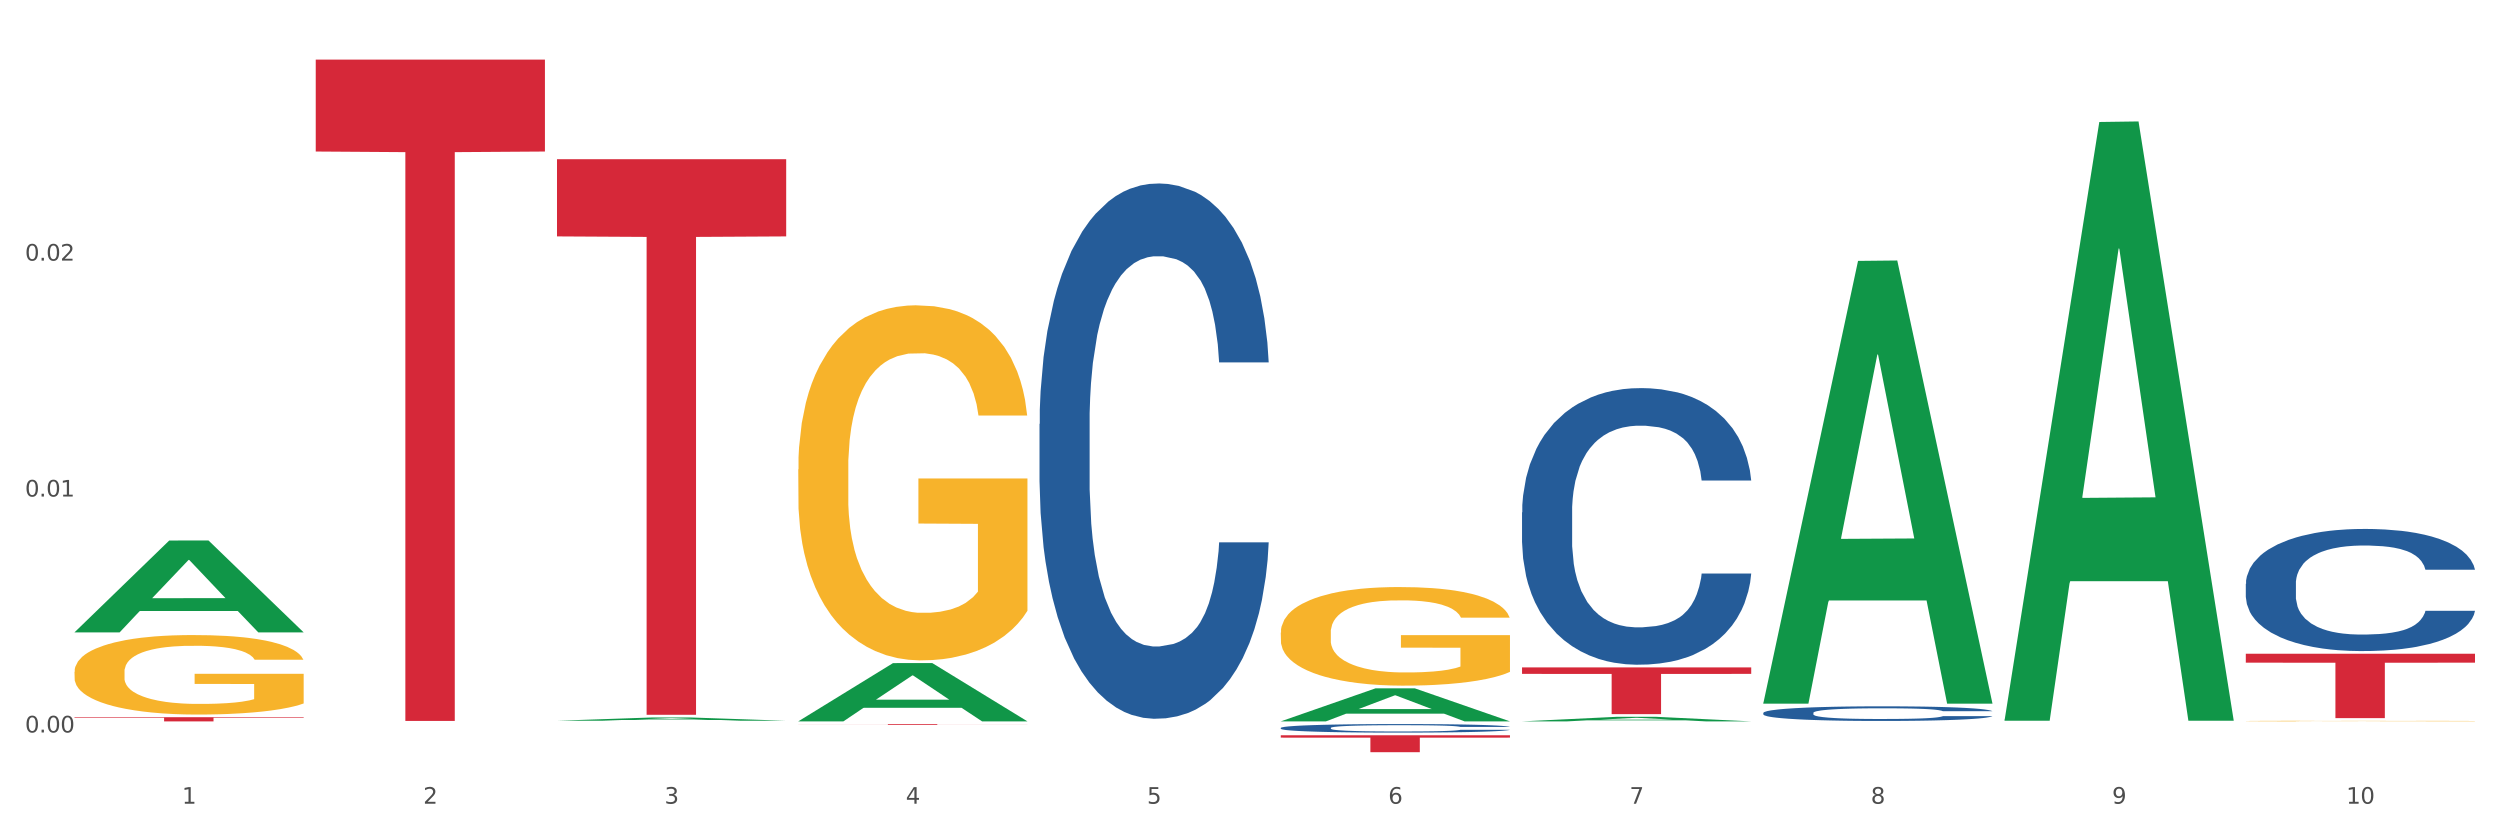
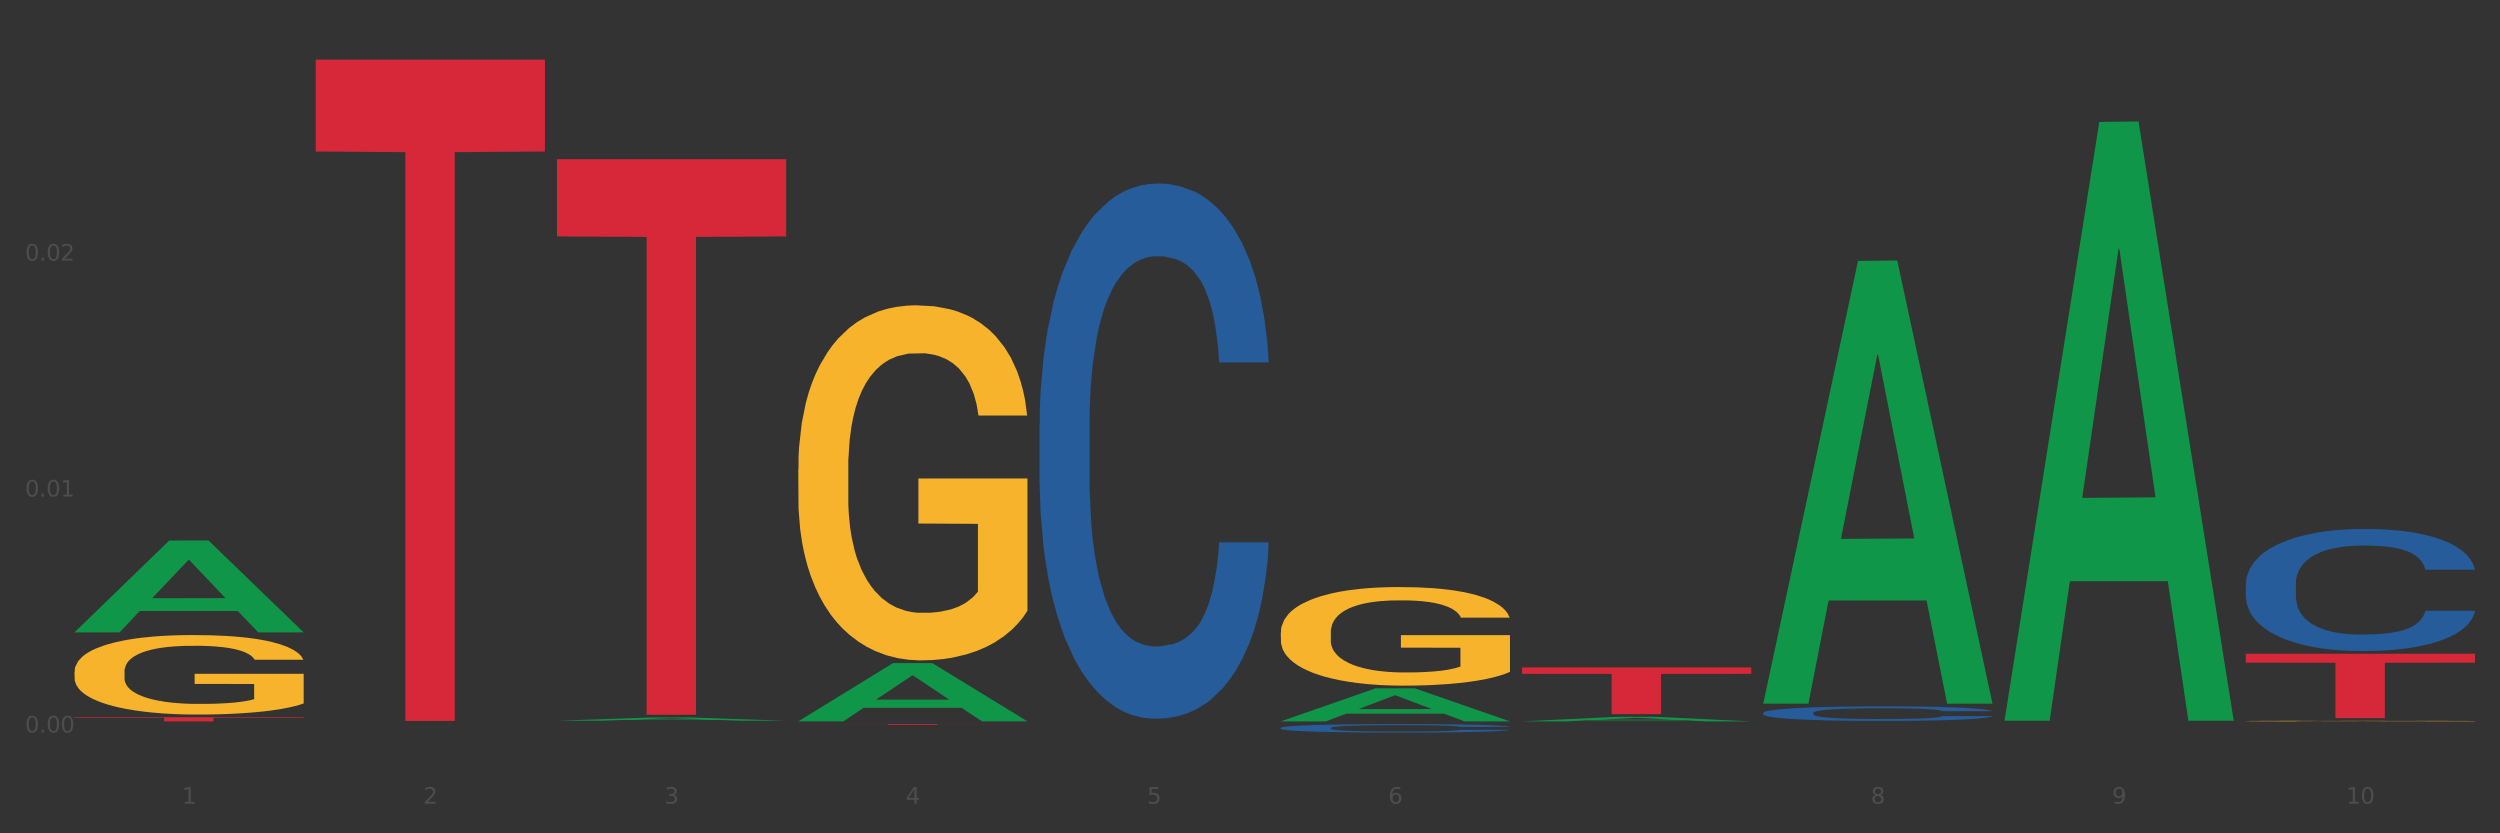
<svg xmlns="http://www.w3.org/2000/svg" xmlns:xlink="http://www.w3.org/1999/xlink" width="1080pt" height="360pt" viewBox="0 0 1080 360" version="1.1">
  <rect x="0" y="0" width="1080" height="360" fill="#333333" stroke="none" />
  <defs>
    <style type="text/css">*{stroke-linejoin: round; stroke-linecap: butt}</style>
  </defs>
  <g id="figure_1">
    <g id="patch_1">
-       <path d="M 0 360  L 1080 360  L 1080 0  L 0 0  z " style="fill: #ffffff; stroke: #ffffff; stroke-linejoin: miter" />
-     </g>
+       </g>
    <g id="axes_1">
      <g id="matplotlib.axis_1">
        <g id="xtick_1">
          <g id="text_1">
            <g style="fill: #4d4d4d" transform="translate(78.627 347.204) scale(0.096 -0.096)">
              <defs>
                <path id="DejaVuSans-31" d="M 794 531  L 1825 531  L 1825 4091  L 703 3866  L 703 4441  L 1819 4666  L 2450 4666  L 2450 531  L 3481 531  L 3481 0  L 794 0  L 794 531  z " transform="scale(0.016)" />
              </defs>
              <use xlink:href="#DejaVuSans-31" />
            </g>
          </g>
        </g>
        <g id="xtick_2">
          <g id="text_2">
            <g style="fill: #4d4d4d" transform="translate(182.851 347.204) scale(0.096 -0.096)">
              <defs>
                <path id="DejaVuSans-32" d="M 1228 531  L 3431 531  L 3431 0  L 469 0  L 469 531  Q 828 903 1448 1529  Q 2069 2156 2228 2338  Q 2531 2678 2651 2914  Q 2772 3150 2772 3378  Q 2772 3750 2511 3984  Q 2250 4219 1831 4219  Q 1534 4219 1204 4116  Q 875 4013 500 3803  L 500 4441  Q 881 4594 1212 4672  Q 1544 4750 1819 4750  Q 2544 4750 2975 4387  Q 3406 4025 3406 3419  Q 3406 3131 3298 2873  Q 3191 2616 2906 2266  Q 2828 2175 2409 1742  Q 1991 1309 1228 531  z " transform="scale(0.016)" />
              </defs>
              <use xlink:href="#DejaVuSans-32" />
            </g>
          </g>
        </g>
        <g id="xtick_3">
          <g id="text_3">
            <g style="fill: #4d4d4d" transform="translate(287.074 347.204) scale(0.096 -0.096)">
              <defs>
                <path id="DejaVuSans-33" d="M 2597 2516  Q 3050 2419 3304 2112  Q 3559 1806 3559 1356  Q 3559 666 3084 287  Q 2609 -91 1734 -91  Q 1441 -91 1130 -33  Q 819 25 488 141  L 488 750  Q 750 597 1062 519  Q 1375 441 1716 441  Q 2309 441 2620 675  Q 2931 909 2931 1356  Q 2931 1769 2642 2001  Q 2353 2234 1838 2234  L 1294 2234  L 1294 2753  L 1863 2753  Q 2328 2753 2575 2939  Q 2822 3125 2822 3475  Q 2822 3834 2567 4026  Q 2313 4219 1838 4219  Q 1578 4219 1281 4162  Q 984 4106 628 3988  L 628 4550  Q 988 4650 1302 4700  Q 1616 4750 1894 4750  Q 2613 4750 3031 4423  Q 3450 4097 3450 3541  Q 3450 3153 3228 2886  Q 3006 2619 2597 2516  z " transform="scale(0.016)" />
              </defs>
              <use xlink:href="#DejaVuSans-33" />
            </g>
          </g>
        </g>
        <g id="xtick_4">
          <g id="text_4">
            <g style="fill: #4d4d4d" transform="translate(391.298 347.204) scale(0.096 -0.096)">
              <defs>
                <path id="DejaVuSans-34" d="M 2419 4116  L 825 1625  L 2419 1625  L 2419 4116  z M 2253 4666  L 3047 4666  L 3047 1625  L 3713 1625  L 3713 1100  L 3047 1100  L 3047 0  L 2419 0  L 2419 1100  L 313 1100  L 313 1709  L 2253 4666  z " transform="scale(0.016)" />
              </defs>
              <use xlink:href="#DejaVuSans-34" />
            </g>
          </g>
        </g>
        <g id="xtick_5">
          <g id="text_5">
            <g style="fill: #4d4d4d" transform="translate(495.522 347.204) scale(0.096 -0.096)">
              <defs>
                <path id="DejaVuSans-35" d="M 691 4666  L 3169 4666  L 3169 4134  L 1269 4134  L 1269 2991  Q 1406 3038 1543 3061  Q 1681 3084 1819 3084  Q 2600 3084 3056 2656  Q 3513 2228 3513 1497  Q 3513 744 3044 326  Q 2575 -91 1722 -91  Q 1428 -91 1123 -41  Q 819 9 494 109  L 494 744  Q 775 591 1075 516  Q 1375 441 1709 441  Q 2250 441 2565 725  Q 2881 1009 2881 1497  Q 2881 1984 2565 2268  Q 2250 2553 1709 2553  Q 1456 2553 1204 2497  Q 953 2441 691 2322  L 691 4666  z " transform="scale(0.016)" />
              </defs>
              <use xlink:href="#DejaVuSans-35" />
            </g>
          </g>
        </g>
        <g id="xtick_6">
          <g id="text_6">
            <g style="fill: #4d4d4d" transform="translate(599.745 347.204) scale(0.096 -0.096)">
              <defs>
                <path id="DejaVuSans-36" d="M 2113 2584  Q 1688 2584 1439 2293  Q 1191 2003 1191 1497  Q 1191 994 1439 701  Q 1688 409 2113 409  Q 2538 409 2786 701  Q 3034 994 3034 1497  Q 3034 2003 2786 2293  Q 2538 2584 2113 2584  z M 3366 4563  L 3366 3988  Q 3128 4100 2886 4159  Q 2644 4219 2406 4219  Q 1781 4219 1451 3797  Q 1122 3375 1075 2522  Q 1259 2794 1537 2939  Q 1816 3084 2150 3084  Q 2853 3084 3261 2657  Q 3669 2231 3669 1497  Q 3669 778 3244 343  Q 2819 -91 2113 -91  Q 1303 -91 875 529  Q 447 1150 447 2328  Q 447 3434 972 4092  Q 1497 4750 2381 4750  Q 2619 4750 2861 4703  Q 3103 4656 3366 4563  z " transform="scale(0.016)" />
              </defs>
              <use xlink:href="#DejaVuSans-36" />
            </g>
          </g>
        </g>
        <g id="xtick_7">
          <g id="text_7">
            <g style="fill: #4d4d4d" transform="translate(703.969 347.204) scale(0.096 -0.096)">
              <defs>
-                 <path id="DejaVuSans-37" d="M 525 4666  L 3525 4666  L 3525 4397  L 1831 0  L 1172 0  L 2766 4134  L 525 4134  L 525 4666  z " transform="scale(0.016)" />
-               </defs>
+                 </defs>
              <use xlink:href="#DejaVuSans-37" />
            </g>
          </g>
        </g>
        <g id="xtick_8">
          <g id="text_8">
            <g style="fill: #4d4d4d" transform="translate(808.193 347.204) scale(0.096 -0.096)">
              <defs>
-                 <path id="DejaVuSans-38" d="M 2034 2216  Q 1584 2216 1326 1975  Q 1069 1734 1069 1313  Q 1069 891 1326 650  Q 1584 409 2034 409  Q 2484 409 2743 651  Q 3003 894 3003 1313  Q 3003 1734 2745 1975  Q 2488 2216 2034 2216  z M 1403 2484  Q 997 2584 770 2862  Q 544 3141 544 3541  Q 544 4100 942 4425  Q 1341 4750 2034 4750  Q 2731 4750 3128 4425  Q 3525 4100 3525 3541  Q 3525 3141 3298 2862  Q 3072 2584 2669 2484  Q 3125 2378 3379 2068  Q 3634 1759 3634 1313  Q 3634 634 3220 271  Q 2806 -91 2034 -91  Q 1263 -91 848 271  Q 434 634 434 1313  Q 434 1759 690 2068  Q 947 2378 1403 2484  z M 1172 3481  Q 1172 3119 1398 2916  Q 1625 2713 2034 2713  Q 2441 2713 2670 2916  Q 2900 3119 2900 3481  Q 2900 3844 2670 4047  Q 2441 4250 2034 4250  Q 1625 4250 1398 4047  Q 1172 3844 1172 3481  z " transform="scale(0.016)" />
+                 <path id="DejaVuSans-38" d="M 2034 2216  Q 1584 2216 1326 1975  Q 1069 1734 1069 1313  Q 1069 891 1326 650  Q 1584 409 2034 409  Q 2484 409 2743 651  Q 3003 894 3003 1313  Q 2488 2216 2034 2216  z M 1403 2484  Q 997 2584 770 2862  Q 544 3141 544 3541  Q 544 4100 942 4425  Q 1341 4750 2034 4750  Q 2731 4750 3128 4425  Q 3525 4100 3525 3541  Q 3525 3141 3298 2862  Q 3072 2584 2669 2484  Q 3125 2378 3379 2068  Q 3634 1759 3634 1313  Q 3634 634 3220 271  Q 2806 -91 2034 -91  Q 1263 -91 848 271  Q 434 634 434 1313  Q 434 1759 690 2068  Q 947 2378 1403 2484  z M 1172 3481  Q 1172 3119 1398 2916  Q 1625 2713 2034 2713  Q 2441 2713 2670 2916  Q 2900 3119 2900 3481  Q 2900 3844 2670 4047  Q 2441 4250 2034 4250  Q 1625 4250 1398 4047  Q 1172 3844 1172 3481  z " transform="scale(0.016)" />
              </defs>
              <use xlink:href="#DejaVuSans-38" />
            </g>
          </g>
        </g>
        <g id="xtick_9">
          <g id="text_9">
            <g style="fill: #4d4d4d" transform="translate(912.416 347.204) scale(0.096 -0.096)">
              <defs>
                <path id="DejaVuSans-39" d="M 703 97  L 703 672  Q 941 559 1184 500  Q 1428 441 1663 441  Q 2288 441 2617 861  Q 2947 1281 2994 2138  Q 2813 1869 2534 1725  Q 2256 1581 1919 1581  Q 1219 1581 811 2004  Q 403 2428 403 3163  Q 403 3881 828 4315  Q 1253 4750 1959 4750  Q 2769 4750 3195 4129  Q 3622 3509 3622 2328  Q 3622 1225 3098 567  Q 2575 -91 1691 -91  Q 1453 -91 1209 -44  Q 966 3 703 97  z M 1959 2075  Q 2384 2075 2632 2365  Q 2881 2656 2881 3163  Q 2881 3666 2632 3958  Q 2384 4250 1959 4250  Q 1534 4250 1286 3958  Q 1038 3666 1038 3163  Q 1038 2656 1286 2365  Q 1534 2075 1959 2075  z " transform="scale(0.016)" />
              </defs>
              <use xlink:href="#DejaVuSans-39" />
            </g>
          </g>
        </g>
        <g id="xtick_10">
          <g id="text_10">
            <g style="fill: #4d4d4d" transform="translate(1013.586 347.204) scale(0.096 -0.096)">
              <defs>
                <path id="DejaVuSans-30" d="M 2034 4250  Q 1547 4250 1301 3770  Q 1056 3291 1056 2328  Q 1056 1369 1301 889  Q 1547 409 2034 409  Q 2525 409 2770 889  Q 3016 1369 3016 2328  Q 3016 3291 2770 3770  Q 2525 4250 2034 4250  z M 2034 4750  Q 2819 4750 3233 4129  Q 3647 3509 3647 2328  Q 3647 1150 3233 529  Q 2819 -91 2034 -91  Q 1250 -91 836 529  Q 422 1150 422 2328  Q 422 3509 836 4129  Q 1250 4750 2034 4750  z " transform="scale(0.016)" />
              </defs>
              <use xlink:href="#DejaVuSans-31" />
              <use xlink:href="#DejaVuSans-30" transform="translate(63.623 0)" />
            </g>
          </g>
        </g>
        <g id="xtick_11" />
        <g id="xtick_12" />
        <g id="xtick_13" />
        <g id="xtick_14" />
        <g id="xtick_15" />
        <g id="xtick_16" />
        <g id="xtick_17" />
        <g id="xtick_18" />
        <g id="xtick_19" />
      </g>
      <g id="matplotlib.axis_2">
        <g id="ytick_1">
          <g id="text_11">
            <g style="fill: #4d4d4d" transform="translate(10.8 316.433) scale(0.096 -0.096)">
              <defs>
                <path id="DejaVuSans-2e" d="M 684 794  L 1344 794  L 1344 0  L 684 0  L 684 794  z " transform="scale(0.016)" />
              </defs>
              <use xlink:href="#DejaVuSans-30" />
              <use xlink:href="#DejaVuSans-2e" transform="translate(63.623 0)" />
              <use xlink:href="#DejaVuSans-30" transform="translate(95.41 0)" />
              <use xlink:href="#DejaVuSans-30" transform="translate(159.033 0)" />
            </g>
          </g>
        </g>
        <g id="ytick_2">
          <g id="text_12">
            <g style="fill: #4d4d4d" transform="translate(10.8 214.512) scale(0.096 -0.096)">
              <use xlink:href="#DejaVuSans-30" />
              <use xlink:href="#DejaVuSans-2e" transform="translate(63.623 0)" />
              <use xlink:href="#DejaVuSans-30" transform="translate(95.41 0)" />
              <use xlink:href="#DejaVuSans-31" transform="translate(159.033 0)" />
            </g>
          </g>
        </g>
        <g id="ytick_3">
          <g id="text_13">
            <g style="fill: #4d4d4d" transform="translate(10.8 112.592) scale(0.096 -0.096)">
              <use xlink:href="#DejaVuSans-30" />
              <use xlink:href="#DejaVuSans-2e" transform="translate(63.623 0)" />
              <use xlink:href="#DejaVuSans-30" transform="translate(95.41 0)" />
              <use xlink:href="#DejaVuSans-32" transform="translate(159.033 0)" />
            </g>
          </g>
        </g>
        <g id="ytick_4" />
        <g id="ytick_5" />
        <g id="ytick_6" />
      </g>
      <g id="PolyCollection_1">
        <path d="M 32.175 273.121  L 32.277 273.084  L 73.107 233.504  L 90.051 233.467  L 131.187 273.196  L 111.589 273.196  L 102.709 263.944  L 60.552 263.944  L 60.246 264.094  L 51.671 273.196  L 32.175 273.196  L 32.175 273.121  L 65.86 258.423  L 97.401 258.386  L 81.783 241.935  L 81.579 241.86  L 81.375 241.972  L 65.758 258.386  L 65.86 258.423  L 32.175 273.121  z " clip-path="url(#pf2c13a0f95)" style="fill: #109648" />
-         <path d="M 657.517 221.355  L 657.634 221.246  L 657.634 218.19  L 657.985 214.043  L 659.272 206.403  L 660.911 200.619  L 663.72 193.852  L 665.241 191.014  L 667.231 187.849  L 671.327 182.72  L 676.008 178.354  L 679.285 175.953  L 681.743 174.425  L 687.244 171.696  L 690.404 170.496  L 693.681 169.514  L 696.49 168.859  L 701.171 168.095  L 704.916 167.767  L 709.247 167.658  L 712.875 167.767  L 717.673 168.204  L 724.695 169.514  L 727.387 170.278  L 731.015 171.587  L 734.76 173.334  L 737.803 175.08  L 741.314 177.59  L 744.943 180.864  L 748.454 185.012  L 750.911 188.831  L 752.901 192.87  L 754.657 197.781  L 755.944 203.129  L 756.529 207.604  L 735.112 207.604  L 734.526 203.565  L 733.356 199.2  L 732.186 196.253  L 730.898 193.852  L 728.909 191.123  L 727.153 189.377  L 724.227 187.304  L 721.535 185.994  L 719.312 185.23  L 716.62 184.575  L 710.885 183.92  L 706.789 183.92  L 704.214 184.138  L 701.054 184.684  L 698.362 185.448  L 695.202 186.758  L 692.745 188.177  L 690.287 190.032  L 688.882 191.342  L 686.776 193.743  L 685.371 195.707  L 683.499 199.091  L 682.445 201.492  L 680.573 207.713  L 679.754 212.297  L 679.402 215.462  L 679.168 218.954  L 679.168 235.98  L 679.871 243.62  L 680.456 246.894  L 681.392 250.605  L 683.148 255.407  L 685.722 260.1  L 688.414 263.483  L 690.638 265.557  L 692.745 267.085  L 694.851 268.285  L 697.426 269.377  L 699.533 270.032  L 702.693 270.686  L 706.438 271.014  L 709.364 271.014  L 715.332 270.468  L 718.024 269.922  L 720.599 269.158  L 723.408 267.958  L 725.632 266.648  L 726.919 265.666  L 729.026 263.592  L 730.664 261.41  L 732.069 258.899  L 733.005 256.717  L 734.058 253.442  L 734.877 249.732  L 735.112 247.767  L 756.529 247.767  L 756.061 251.696  L 755.242 255.516  L 753.603 260.646  L 752.316 263.592  L 750.326 267.194  L 748.22 270.25  L 745.294 273.633  L 742.602 276.143  L 739.793 278.326  L 736.75 280.291  L 731.249 283.019  L 729.26 283.783  L 725.046 285.093  L 721.769 285.857  L 716.971 286.621  L 712.055 287.057  L 706.906 287.167  L 702.341 286.948  L 697.309 286.293  L 694.149 285.639  L 690.638 284.656  L 686.542 283.128  L 682.679 281.273  L 679.051 279.09  L 675.657 276.58  L 672.497 273.742  L 668.401 269.049  L 665.358 264.465  L 663.134 260.209  L 661.613 256.607  L 660.091 252.023  L 659.272 248.858  L 657.985 241.219  L 657.517 234.125  L 657.517 221.355  z " clip-path="url(#pf2c13a0f95)" style="fill: #255c99" />
        <path d="M 553.293 314.452  L 553.41 314.449  L 553.41 314.354  L 553.761 314.226  L 555.049 313.988  L 556.687 313.809  L 559.496 313.599  L 561.017 313.511  L 563.007 313.413  L 567.103 313.254  L 571.785 313.118  L 575.062 313.044  L 577.52 312.996  L 583.02 312.911  L 586.18 312.874  L 589.457 312.844  L 592.266 312.823  L 596.948 312.8  L 600.693 312.79  L 605.023 312.786  L 608.651 312.79  L 613.45 312.803  L 620.472 312.844  L 623.164 312.867  L 626.792 312.908  L 630.537 312.962  L 633.58 313.016  L 637.091 313.094  L 640.719 313.196  L 644.23 313.325  L 646.688 313.443  L 648.677 313.568  L 650.433 313.721  L 651.72 313.887  L 652.306 314.026  L 630.888 314.026  L 630.303 313.9  L 629.132 313.765  L 627.962 313.673  L 626.675 313.599  L 624.685 313.514  L 622.929 313.46  L 620.004 313.396  L 617.312 313.355  L 615.088 313.331  L 612.396 313.311  L 606.661 313.291  L 602.565 313.291  L 599.99 313.298  L 596.83 313.314  L 594.139 313.338  L 590.979 313.379  L 588.521 313.423  L 586.063 313.48  L 584.659 313.521  L 582.552 313.596  L 581.148 313.657  L 579.275 313.762  L 578.222 313.836  L 576.349 314.029  L 575.53 314.171  L 575.179 314.27  L 574.945 314.378  L 574.945 314.906  L 575.647 315.143  L 576.232 315.245  L 577.168 315.36  L 578.924 315.509  L 581.499 315.655  L 584.191 315.76  L 586.414 315.824  L 588.521 315.871  L 590.628 315.909  L 593.202 315.943  L 595.309 315.963  L 598.469 315.983  L 602.214 315.993  L 605.14 315.993  L 611.109 315.976  L 613.801 315.96  L 616.375 315.936  L 619.184 315.899  L 621.408 315.858  L 622.695 315.827  L 624.802 315.763  L 626.441 315.695  L 627.845 315.617  L 628.781 315.55  L 629.835 315.448  L 630.654 315.333  L 630.888 315.272  L 652.306 315.272  L 651.837 315.394  L 651.018 315.512  L 649.38 315.672  L 648.092 315.763  L 646.103 315.875  L 643.996 315.97  L 641.07 316.075  L 638.378 316.153  L 635.569 316.22  L 632.526 316.281  L 627.026 316.366  L 625.036 316.39  L 620.823 316.43  L 617.546 316.454  L 612.747 316.478  L 607.832 316.491  L 602.682 316.495  L 598.118 316.488  L 593.085 316.468  L 589.925 316.447  L 586.414 316.417  L 582.318 316.369  L 578.456 316.312  L 574.828 316.244  L 571.434 316.166  L 568.274 316.078  L 564.177 315.932  L 561.135 315.79  L 558.911 315.658  L 557.389 315.546  L 555.868 315.404  L 555.049 315.306  L 553.761 315.069  L 553.293 314.849  L 553.293 314.452  z " clip-path="url(#pf2c13a0f95)" style="fill: #255c99" />
        <path d="M 449.069 183.164  L 449.187 182.953  L 449.187 177.039  L 449.538 169.014  L 450.825 154.23  L 452.464 143.036  L 455.272 129.942  L 456.794 124.451  L 458.783 118.326  L 462.88 108.4  L 467.561 99.952  L 470.838 95.306  L 473.296 92.349  L 478.797 87.069  L 481.957 84.746  L 485.234 82.845  L 488.042 81.578  L 492.724 80.1  L 496.469 79.466  L 500.799 79.255  L 504.427 79.466  L 509.226 80.311  L 516.248 82.845  L 518.94 84.324  L 522.568 86.858  L 526.313 90.237  L 529.356 93.616  L 532.867 98.474  L 536.495 104.81  L 540.006 112.835  L 542.464 120.227  L 544.454 128.041  L 546.209 137.545  L 547.497 147.894  L 548.082 156.553  L 526.664 156.553  L 526.079 148.739  L 524.909 140.291  L 523.738 134.589  L 522.451 129.942  L 520.461 124.662  L 518.706 121.283  L 515.78 117.27  L 513.088 114.736  L 510.864 113.258  L 508.173 111.99  L 502.438 110.723  L 498.342 110.723  L 495.767 111.146  L 492.607 112.202  L 489.915 113.68  L 486.755 116.214  L 484.297 118.96  L 481.84 122.55  L 480.435 125.085  L 478.328 129.731  L 476.924 133.533  L 475.051 140.08  L 473.998 144.726  L 472.126 156.764  L 471.306 165.635  L 470.955 171.759  L 470.721 178.518  L 470.721 211.464  L 471.423 226.248  L 472.009 232.584  L 472.945 239.765  L 474.7 249.058  L 477.275 258.139  L 479.967 264.686  L 482.191 268.699  L 484.297 271.656  L 486.404 273.979  L 488.979 276.091  L 491.085 277.358  L 494.245 278.625  L 497.991 279.259  L 500.916 279.259  L 506.885 278.203  L 509.577 277.147  L 512.152 275.668  L 514.961 273.345  L 517.184 270.811  L 518.472 268.91  L 520.578 264.897  L 522.217 260.673  L 523.621 255.816  L 524.558 251.592  L 525.611 245.256  L 526.43 238.075  L 526.664 234.274  L 548.082 234.274  L 547.614 241.877  L 546.795 249.269  L 545.156 259.195  L 543.869 264.897  L 541.879 271.867  L 539.772 277.78  L 536.846 284.328  L 534.155 289.185  L 531.346 293.409  L 528.303 297.211  L 522.802 302.491  L 520.813 303.969  L 516.599 306.503  L 513.322 307.982  L 508.524 309.46  L 503.608 310.305  L 498.459 310.516  L 493.894 310.094  L 488.862 308.826  L 485.702 307.559  L 482.191 305.659  L 478.094 302.702  L 474.232 299.111  L 470.604 294.887  L 467.21 290.03  L 464.05 284.539  L 459.954 275.457  L 456.911 266.587  L 454.687 258.35  L 453.166 251.381  L 451.644 242.51  L 450.825 236.386  L 449.538 221.602  L 449.069 207.874  L 449.069 183.164  z " clip-path="url(#pf2c13a0f95)" style="fill: #255c99" />
        <path d="M 32.175 309.84  L 131.187 309.84  L 131.187 310.09  L 92.239 310.091  L 92.239 311.638  L 70.888 311.638  L 70.888 310.091  L 32.175 310.09  L 32.175 309.842  L 32.175 309.84  z " clip-path="url(#pf2c13a0f95)" style="fill: #d62839" />
        <path d="M 136.399 25.759  L 235.411 25.759  L 235.411 65.459  L 196.463 65.728  L 196.463 311.438  L 175.112 311.438  L 175.112 65.728  L 136.399 65.459  L 136.399 26.028  L 136.399 25.759  z " clip-path="url(#pf2c13a0f95)" style="fill: #d62839" />
        <path d="M 240.622 68.769  L 339.635 68.769  L 339.635 102.126  L 300.687 102.351  L 300.687 308.804  L 279.336 308.804  L 279.336 102.351  L 240.622 102.126  L 240.622 68.994  L 240.622 68.769  z " clip-path="url(#pf2c13a0f95)" style="fill: #d62839" />
        <path d="M 344.846 312.786  L 443.858 312.786  L 443.858 312.836  L 404.91 312.837  L 404.91 313.147  L 383.559 313.147  L 383.559 312.837  L 344.846 312.836  L 344.846 312.786  L 344.846 312.786  z " clip-path="url(#pf2c13a0f95)" style="fill: #d62839" />
-         <path d="M 553.293 317.643  L 652.306 317.643  L 652.306 318.658  L 613.358 318.665  L 613.358 324.95  L 592.006 324.95  L 592.006 318.665  L 553.293 318.658  L 553.293 317.65  L 553.293 317.643  z " clip-path="url(#pf2c13a0f95)" style="fill: #d62839" />
        <path d="M 657.517 288.315  L 756.529 288.315  L 756.529 291.121  L 717.581 291.14  L 717.581 308.51  L 696.23 308.51  L 696.23 291.14  L 657.517 291.121  L 657.517 288.334  L 657.517 288.315  z " clip-path="url(#pf2c13a0f95)" style="fill: #d62839" />
        <path d="M 970.188 282.411  L 1069.2 282.411  L 1069.2 286.276  L 1030.252 286.302  L 1030.252 310.222  L 1008.901 310.222  L 1008.901 286.302  L 970.188 286.276  L 970.188 282.437  L 970.188 282.411  z " clip-path="url(#pf2c13a0f95)" style="fill: #d62839" />
        <path d="M 970.188 252.207  L 970.305 252.159  L 970.305 250.81  L 970.656 248.979  L 971.943 245.606  L 973.582 243.052  L 976.39 240.065  L 977.912 238.812  L 979.902 237.414  L 983.998 235.15  L 988.679 233.222  L 991.956 232.162  L 994.414 231.488  L 999.915 230.283  L 1003.075 229.753  L 1006.352 229.319  L 1009.161 229.03  L 1013.842 228.693  L 1017.587 228.548  L 1021.917 228.5  L 1025.546 228.548  L 1030.344 228.741  L 1037.366 229.319  L 1040.058 229.657  L 1043.686 230.235  L 1047.431 231.006  L 1050.474 231.777  L 1053.985 232.885  L 1057.613 234.331  L 1061.125 236.162  L 1063.582 237.848  L 1065.572 239.631  L 1067.327 241.799  L 1068.615 244.16  L 1069.2 246.136  L 1047.782 246.136  L 1047.197 244.353  L 1046.027 242.426  L 1044.857 241.125  L 1043.569 240.065  L 1041.58 238.86  L 1039.824 238.089  L 1036.898 237.173  L 1034.206 236.595  L 1031.983 236.258  L 1029.291 235.969  L 1023.556 235.68  L 1019.46 235.68  L 1016.885 235.776  L 1013.725 236.017  L 1011.033 236.354  L 1007.873 236.933  L 1005.415 237.559  L 1002.958 238.378  L 1001.553 238.956  L 999.447 240.016  L 998.042 240.884  L 996.17 242.377  L 995.116 243.438  L 993.244 246.184  L 992.424 248.208  L 992.073 249.605  L 991.839 251.147  L 991.839 258.664  L 992.541 262.037  L 993.127 263.483  L 994.063 265.121  L 995.818 267.241  L 998.393 269.313  L 1001.085 270.807  L 1003.309 271.722  L 1005.415 272.397  L 1007.522 272.927  L 1010.097 273.409  L 1012.203 273.698  L 1015.363 273.987  L 1019.109 274.132  L 1022.035 274.132  L 1028.003 273.891  L 1030.695 273.65  L 1033.27 273.312  L 1036.079 272.782  L 1038.303 272.204  L 1039.59 271.77  L 1041.697 270.855  L 1043.335 269.891  L 1044.739 268.783  L 1045.676 267.819  L 1046.729 266.374  L 1047.548 264.735  L 1047.782 263.868  L 1069.2 263.868  L 1068.732 265.603  L 1067.913 267.289  L 1066.274 269.554  L 1064.987 270.855  L 1062.997 272.445  L 1060.89 273.794  L 1057.965 275.288  L 1055.273 276.396  L 1052.464 277.36  L 1049.421 278.227  L 1043.92 279.432  L 1041.931 279.769  L 1037.717 280.347  L 1034.44 280.685  L 1029.642 281.022  L 1024.726 281.215  L 1019.577 281.263  L 1015.012 281.167  L 1009.98 280.877  L 1006.82 280.588  L 1003.309 280.155  L 999.212 279.48  L 995.35 278.661  L 991.722 277.697  L 988.328 276.589  L 985.168 275.336  L 981.072 273.264  L 978.029 271.24  L 975.805 269.361  L 974.284 267.771  L 972.762 265.747  L 971.943 264.35  L 970.656 260.977  L 970.188 257.845  L 970.188 252.207  z " clip-path="url(#pf2c13a0f95)" style="fill: #255c99" />
        <path d="M 970.188 311.494  L 970.304 311.494  L 970.304 311.485  L 970.538 311.477  L 971.707 311.459  L 973.461 311.444  L 974.747 311.436  L 976.032 311.429  L 977.552 311.423  L 979.422 311.416  L 982.813 311.406  L 984.917 311.401  L 987.488 311.395  L 992.164 311.387  L 995.554 311.383  L 999.061 311.379  L 1004.789 311.375  L 1008.53 311.373  L 1012.505 311.371  L 1017.297 311.37  L 1020.921 311.37  L 1028.87 311.371  L 1035.65 311.373  L 1038.923 311.375  L 1043.132 311.378  L 1045.353 311.38  L 1048.977 311.384  L 1052.717 311.389  L 1055.289 311.393  L 1059.147 311.402  L 1062.069 311.41  L 1064.758 311.42  L 1066.161 311.427  L 1067.213 311.434  L 1068.148 311.441  L 1069.083 311.453  L 1048.041 311.453  L 1047.223 311.445  L 1045.937 311.437  L 1044.067 311.429  L 1042.43 311.424  L 1039.625 311.418  L 1037.053 311.414  L 1034.364 311.411  L 1031.091 311.409  L 1028.52 311.407  L 1024.896 311.406  L 1017.765 311.407  L 1012.972 311.409  L 1009.699 311.411  L 1007.595 311.413  L 1005.724 311.416  L 1003.62 311.419  L 1001.165 311.424  L 999.412 311.429  L 997.659 311.435  L 996.256 311.441  L 994.97 311.448  L 993.918 311.455  L 993.1 311.462  L 992.398 311.472  L 991.814 311.487  L 991.814 311.521  L 992.047 311.528  L 992.632 311.538  L 993.333 311.546  L 994.502 311.555  L 995.554 311.561  L 997.542 311.57  L 999.763 311.577  L 1001.516 311.582  L 1003.27 311.586  L 1006.309 311.591  L 1009.699 311.595  L 1012.621 311.598  L 1016.596 311.601  L 1019.285 311.602  L 1021.623 311.602  L 1027.351 311.602  L 1031.442 311.601  L 1036.001 311.6  L 1039.508 311.597  L 1042.43 311.595  L 1045.704 311.59  L 1047.808 311.586  L 1047.808 311.535  L 1022.09 311.535  L 1022.09 311.501  L 1069.2 311.501  L 1069.2 311.601  L 1067.213 311.606  L 1064.992 311.61  L 1062.654 311.615  L 1059.147 311.62  L 1054.938 311.625  L 1051.198 311.628  L 1047.223 311.631  L 1042.547 311.634  L 1036.469 311.636  L 1032.728 311.637  L 1028.052 311.638  L 1022.558 311.638  L 1017.765 311.638  L 1013.089 311.636  L 1008.179 311.634  L 1003.387 311.631  L 999.763 311.628  L 996.139 311.624  L 992.281 311.619  L 989.242 311.614  L 986.904 311.609  L 984.332 311.604  L 981.527 311.596  L 979.422 311.59  L 977.552 311.583  L 975.565 311.574  L 974.162 311.567  L 972.759 311.557  L 971.941 311.55  L 971.006 311.539  L 970.304 311.524  L 970.188 311.494  z " clip-path="url(#pf2c13a0f95)" style="fill: #f7b32b" />
        <path d="M 553.293 273.289  L 553.41 273.251  L 553.41 271.85  L 553.644 270.644  L 554.813 267.727  L 556.566 265.315  L 557.852 264.031  L 559.138 262.981  L 560.658 261.931  L 562.528 260.842  L 565.918 259.247  L 568.022 258.43  L 570.594 257.574  L 575.27 256.329  L 578.66 255.629  L 582.167 255.046  L 587.895 254.345  L 591.636 254.034  L 595.61 253.801  L 600.403 253.645  L 604.027 253.606  L 611.976 253.723  L 618.756 254.073  L 622.029 254.345  L 626.237 254.812  L 628.458 255.123  L 632.082 255.746  L 635.823 256.563  L 638.395 257.263  L 642.252 258.585  L 645.175 259.908  L 647.863 261.542  L 649.266 262.67  L 650.318 263.72  L 651.253 264.926  L 652.189 266.832  L 631.147 266.832  L 630.329 265.471  L 629.043 264.187  L 627.173 262.942  L 625.536 262.164  L 622.73 261.192  L 620.159 260.569  L 617.47 260.102  L 614.197 259.713  L 611.625 259.519  L 608.001 259.363  L 600.87 259.402  L 596.078 259.713  L 592.805 260.102  L 590.7 260.453  L 588.83 260.842  L 586.726 261.386  L 584.271 262.203  L 582.518 262.942  L 580.764 263.876  L 579.361 264.809  L 578.075 265.899  L 577.023 267.066  L 576.205 268.271  L 575.504 269.75  L 574.919 272.2  L 574.919 277.53  L 575.153 278.735  L 575.737 280.33  L 576.439 281.536  L 577.608 282.975  L 578.66 283.948  L 580.647 285.348  L 582.868 286.515  L 584.622 287.254  L 586.375 287.877  L 589.415 288.733  L 592.805 289.433  L 595.727 289.861  L 599.702 290.25  L 602.39 290.405  L 604.728 290.483  L 610.456 290.483  L 614.548 290.366  L 619.107 290.094  L 622.613 289.744  L 625.536 289.316  L 628.809 288.616  L 630.913 287.955  L 630.913 279.825  L 605.196 279.786  L 605.196 274.379  L 652.306 274.379  L 652.306 290.25  L 650.318 291.067  L 648.097 291.806  L 645.759 292.467  L 642.252 293.284  L 638.044 294.062  L 634.303 294.606  L 630.329 295.073  L 625.653 295.501  L 619.574 295.89  L 615.833 296.046  L 611.158 296.162  L 605.663 296.201  L 600.87 296.124  L 596.195 295.929  L 591.285 295.579  L 586.492 295.073  L 582.868 294.568  L 579.244 293.945  L 575.387 293.128  L 572.347 292.35  L 570.009 291.65  L 567.438 290.755  L 564.632 289.588  L 562.528 288.538  L 560.658 287.449  L 558.67 286.049  L 557.268 284.843  L 555.865 283.326  L 555.047 282.197  L 554.111 280.447  L 553.41 277.996  L 553.293 273.289  z " clip-path="url(#pf2c13a0f95)" style="fill: #f7b32b" />
        <path d="M 344.846 202.771  L 344.963 202.631  L 344.963 197.587  L 345.197 193.244  L 346.366 182.737  L 348.119 174.051  L 349.405 169.427  L 350.691 165.645  L 352.21 161.862  L 354.081 157.939  L 357.471 152.195  L 359.575 149.253  L 362.147 146.171  L 366.823 141.688  L 370.213 139.166  L 373.72 137.065  L 379.448 134.543  L 383.188 133.422  L 387.163 132.581  L 391.956 132.021  L 395.579 131.881  L 403.529 132.301  L 410.309 133.562  L 413.582 134.543  L 417.79 136.224  L 420.011 137.345  L 423.635 139.586  L 427.376 142.528  L 429.947 145.05  L 433.805 149.814  L 436.728 154.577  L 439.416 160.461  L 440.819 164.524  L 441.871 168.307  L 442.806 172.65  L 443.741 179.514  L 422.7 179.514  L 421.882 174.611  L 420.596 169.988  L 418.725 165.505  L 417.089 162.703  L 414.283 159.2  L 411.711 156.959  L 409.023 155.277  L 405.75 153.876  L 403.178 153.176  L 399.554 152.615  L 392.423 152.756  L 387.63 153.876  L 384.357 155.277  L 382.253 156.538  L 380.383 157.939  L 378.279 159.901  L 375.824 162.843  L 374.07 165.505  L 372.317 168.867  L 370.914 172.229  L 369.628 176.152  L 368.576 180.355  L 367.758 184.698  L 367.056 190.022  L 366.472 198.848  L 366.472 218.041  L 366.706 222.385  L 367.29 228.129  L 367.992 232.472  L 369.161 237.655  L 370.213 241.158  L 372.2 246.201  L 374.421 250.404  L 376.174 253.066  L 377.928 255.308  L 380.967 258.39  L 384.357 260.912  L 387.28 262.453  L 391.254 263.854  L 393.943 264.414  L 396.281 264.694  L 402.009 264.694  L 406.1 264.274  L 410.659 263.293  L 414.166 262.032  L 417.089 260.491  L 420.362 257.97  L 422.466 255.588  L 422.466 226.307  L 396.748 226.167  L 396.748 206.694  L 443.858 206.694  L 443.858 263.854  L 441.871 266.796  L 439.65 269.458  L 437.312 271.839  L 433.805 274.781  L 429.597 277.583  L 425.856 279.545  L 421.882 281.226  L 417.206 282.767  L 411.127 284.168  L 407.386 284.728  L 402.71 285.149  L 397.216 285.289  L 392.423 285.009  L 387.747 284.308  L 382.838 283.047  L 378.045 281.226  L 374.421 279.405  L 370.797 277.163  L 366.94 274.221  L 363.9 271.419  L 361.562 268.897  L 358.99 265.675  L 356.185 261.472  L 354.081 257.689  L 352.21 253.767  L 350.223 248.723  L 348.82 244.38  L 347.418 238.916  L 346.599 234.853  L 345.664 228.549  L 344.963 219.723  L 344.846 202.771  z " clip-path="url(#pf2c13a0f95)" style="fill: #f7b32b" />
        <path d="M 761.74 307.971  L 761.857 307.965  L 761.857 307.804  L 762.208 307.584  L 763.496 307.179  L 765.134 306.873  L 767.943 306.515  L 769.465 306.364  L 771.454 306.197  L 775.551 305.925  L 780.232 305.694  L 783.509 305.567  L 785.967 305.486  L 791.467 305.341  L 794.627 305.278  L 797.904 305.226  L 800.713 305.191  L 805.395 305.15  L 809.14 305.133  L 813.47 305.127  L 817.098 305.133  L 821.897 305.156  L 828.919 305.226  L 831.611 305.266  L 835.239 305.335  L 838.984 305.428  L 842.027 305.52  L 845.538 305.653  L 849.166 305.827  L 852.677 306.046  L 855.135 306.249  L 857.125 306.463  L 858.88 306.723  L 860.168 307.006  L 860.753 307.243  L 839.335 307.243  L 838.75 307.029  L 837.58 306.798  L 836.409 306.642  L 835.122 306.515  L 833.132 306.37  L 831.377 306.278  L 828.451 306.168  L 825.759 306.098  L 823.535 306.058  L 820.843 306.023  L 815.109 305.989  L 811.012 305.989  L 808.438 306  L 805.278 306.029  L 802.586 306.069  L 799.426 306.139  L 796.968 306.214  L 794.51 306.312  L 793.106 306.382  L 790.999 306.509  L 789.595 306.613  L 787.722 306.792  L 786.669 306.919  L 784.796 307.249  L 783.977 307.491  L 783.626 307.659  L 783.392 307.844  L 783.392 308.746  L 784.094 309.15  L 784.679 309.324  L 785.616 309.52  L 787.371 309.775  L 789.946 310.023  L 792.638 310.202  L 794.862 310.312  L 796.968 310.393  L 799.075 310.457  L 801.65 310.515  L 803.756 310.549  L 806.916 310.584  L 810.661 310.601  L 813.587 310.601  L 819.556 310.572  L 822.248 310.543  L 824.823 310.503  L 827.632 310.439  L 829.855 310.37  L 831.143 310.318  L 833.249 310.208  L 834.888 310.093  L 836.292 309.96  L 837.229 309.844  L 838.282 309.671  L 839.101 309.474  L 839.335 309.37  L 860.753 309.37  L 860.285 309.578  L 859.465 309.78  L 857.827 310.052  L 856.539 310.208  L 854.55 310.399  L 852.443 310.561  L 849.517 310.74  L 846.825 310.873  L 844.017 310.989  L 840.974 311.093  L 835.473 311.237  L 833.483 311.278  L 829.27 311.347  L 825.993 311.387  L 821.195 311.428  L 816.279 311.451  L 811.13 311.457  L 806.565 311.445  L 801.533 311.411  L 798.373 311.376  L 794.862 311.324  L 790.765 311.243  L 786.903 311.145  L 783.275 311.029  L 779.881 310.896  L 776.721 310.746  L 772.625 310.497  L 769.582 310.254  L 767.358 310.029  L 765.837 309.838  L 764.315 309.595  L 763.496 309.428  L 762.208 309.023  L 761.74 308.647  L 761.74 307.971  z " clip-path="url(#pf2c13a0f95)" style="fill: #255c99" />
        <path d="M 344.846 311.591  L 344.948 311.567  L 385.778 286.461  L 402.722 286.437  L 443.858 311.638  L 424.26 311.638  L 415.379 305.77  L 373.223 305.77  L 372.916 305.864  L 364.342 311.638  L 344.846 311.638  L 344.846 311.591  L 378.53 302.267  L 410.072 302.244  L 394.454 291.808  L 394.25 291.761  L 394.046 291.832  L 378.428 302.244  L 378.53 302.267  L 344.846 311.591  z " clip-path="url(#pf2c13a0f95)" style="fill: #109648" />
        <path d="M 865.964 310.867  L 866.066 310.624  L 906.896 52.701  L 923.84 52.458  L 964.976 311.354  L 945.378 311.354  L 936.498 251.066  L 894.341 251.066  L 894.034 252.039  L 885.46 311.354  L 865.964 311.354  L 865.964 310.867  L 899.649 215.088  L 931.19 214.845  L 915.572 107.64  L 915.368 107.154  L 915.164 107.884  L 899.547 214.845  L 899.649 215.088  L 865.964 310.867  z " clip-path="url(#pf2c13a0f95)" style="fill: #109648" />
        <path d="M 32.175 290.216  L 32.292 290.185  L 32.292 289.055  L 32.526 288.083  L 33.695 285.73  L 35.448 283.786  L 36.734 282.75  L 38.02 281.903  L 39.54 281.057  L 41.41 280.178  L 44.8 278.892  L 46.904 278.233  L 49.476 277.543  L 54.152 276.54  L 57.542 275.975  L 61.049 275.504  L 66.777 274.94  L 70.517 274.689  L 74.492 274.501  L 79.285 274.375  L 82.909 274.344  L 90.858 274.438  L 97.638 274.72  L 100.911 274.94  L 105.119 275.316  L 107.34 275.567  L 110.964 276.069  L 114.705 276.728  L 117.277 277.292  L 121.134 278.359  L 124.057 279.425  L 126.745 280.743  L 128.148 281.653  L 129.2 282.499  L 130.135 283.472  L 131.071 285.009  L 110.029 285.009  L 109.211 283.911  L 107.925 282.876  L 106.054 281.872  L 104.418 281.245  L 101.612 280.461  L 99.041 279.959  L 96.352 279.582  L 93.079 279.269  L 90.507 279.112  L 86.883 278.986  L 79.752 279.018  L 74.96 279.269  L 71.686 279.582  L 69.582 279.865  L 67.712 280.178  L 65.608 280.617  L 63.153 281.276  L 61.399 281.872  L 59.646 282.625  L 58.243 283.378  L 56.957 284.256  L 55.905 285.197  L 55.087 286.17  L 54.386 287.362  L 53.801 289.338  L 53.801 293.635  L 54.035 294.608  L 54.619 295.894  L 55.321 296.866  L 56.49 298.027  L 57.542 298.811  L 59.529 299.94  L 61.75 300.881  L 63.504 301.477  L 65.257 301.979  L 68.296 302.669  L 71.686 303.234  L 74.609 303.579  L 78.583 303.892  L 81.272 304.018  L 83.61 304.081  L 89.338 304.081  L 93.429 303.987  L 97.988 303.767  L 101.495 303.485  L 104.418 303.14  L 107.691 302.575  L 109.795 302.042  L 109.795 295.486  L 84.078 295.454  L 84.078 291.094  L 131.187 291.094  L 131.187 303.892  L 129.2 304.551  L 126.979 305.147  L 124.641 305.68  L 121.134 306.339  L 116.926 306.967  L 113.185 307.406  L 109.211 307.782  L 104.535 308.127  L 98.456 308.441  L 94.715 308.566  L 90.039 308.66  L 84.545 308.692  L 79.752 308.629  L 75.076 308.472  L 70.167 308.19  L 65.374 307.782  L 61.75 307.374  L 58.126 306.872  L 54.269 306.214  L 51.229 305.586  L 48.891 305.022  L 46.32 304.3  L 43.514 303.359  L 41.41 302.512  L 39.54 301.634  L 37.552 300.505  L 36.15 299.532  L 34.747 298.309  L 33.928 297.399  L 32.993 295.988  L 32.292 294.012  L 32.175 290.216  z " clip-path="url(#pf2c13a0f95)" style="fill: #f7b32b" />
        <path d="M 761.74 303.62  L 761.842 303.44  L 802.672 112.709  L 819.617 112.53  L 860.753 303.979  L 841.154 303.979  L 832.274 259.397  L 790.117 259.397  L 789.811 260.117  L 781.237 303.979  L 761.74 303.979  L 761.74 303.62  L 795.425 232.792  L 826.966 232.613  L 811.349 153.336  L 811.144 152.977  L 810.94 153.516  L 795.323 232.613  L 795.425 232.792  L 761.74 303.62  z " clip-path="url(#pf2c13a0f95)" style="fill: #109648" />
        <path d="M 240.622 311.357  L 240.724 311.356  L 281.554 309.953  L 298.499 309.952  L 339.635 311.36  L 320.036 311.36  L 311.156 311.032  L 268.999 311.032  L 268.693 311.037  L 260.118 311.36  L 240.622 311.36  L 240.622 311.357  L 274.307 310.836  L 305.848 310.835  L 290.231 310.252  L 290.026 310.249  L 289.822 310.253  L 274.205 310.835  L 274.307 310.836  L 240.622 311.357  z " clip-path="url(#pf2c13a0f95)" style="fill: #109648" />
        <path d="M 657.517 311.634  L 657.619 311.632  L 698.449 309.66  L 715.393 309.658  L 756.529 311.638  L 736.931 311.638  L 728.05 311.177  L 685.893 311.177  L 685.587 311.184  L 677.013 311.638  L 657.517 311.638  L 657.517 311.634  L 691.201 310.902  L 722.742 310.9  L 707.125 310.08  L 706.921 310.077  L 706.717 310.082  L 691.099 310.9  L 691.201 310.902  L 657.517 311.634  z " clip-path="url(#pf2c13a0f95)" style="fill: #109648" />
        <path d="M 553.293 311.611  L 553.395 311.598  L 594.225 297.363  L 611.169 297.349  L 652.306 311.638  L 632.707 311.638  L 623.827 308.311  L 581.67 308.311  L 581.364 308.364  L 572.789 311.638  L 553.293 311.638  L 553.293 311.611  L 586.978 306.325  L 618.519 306.312  L 602.901 300.395  L 602.697 300.368  L 602.493 300.408  L 586.876 306.312  L 586.978 306.325  L 553.293 311.611  z " clip-path="url(#pf2c13a0f95)" style="fill: #109648" />
      </g>
    </g>
  </g>
  <defs>
    <clipPath id="pf2c13a0f95">
      <rect x="32.175" y="10.8" width="1037.025" height="329.109" />
    </clipPath>
  </defs>
</svg>